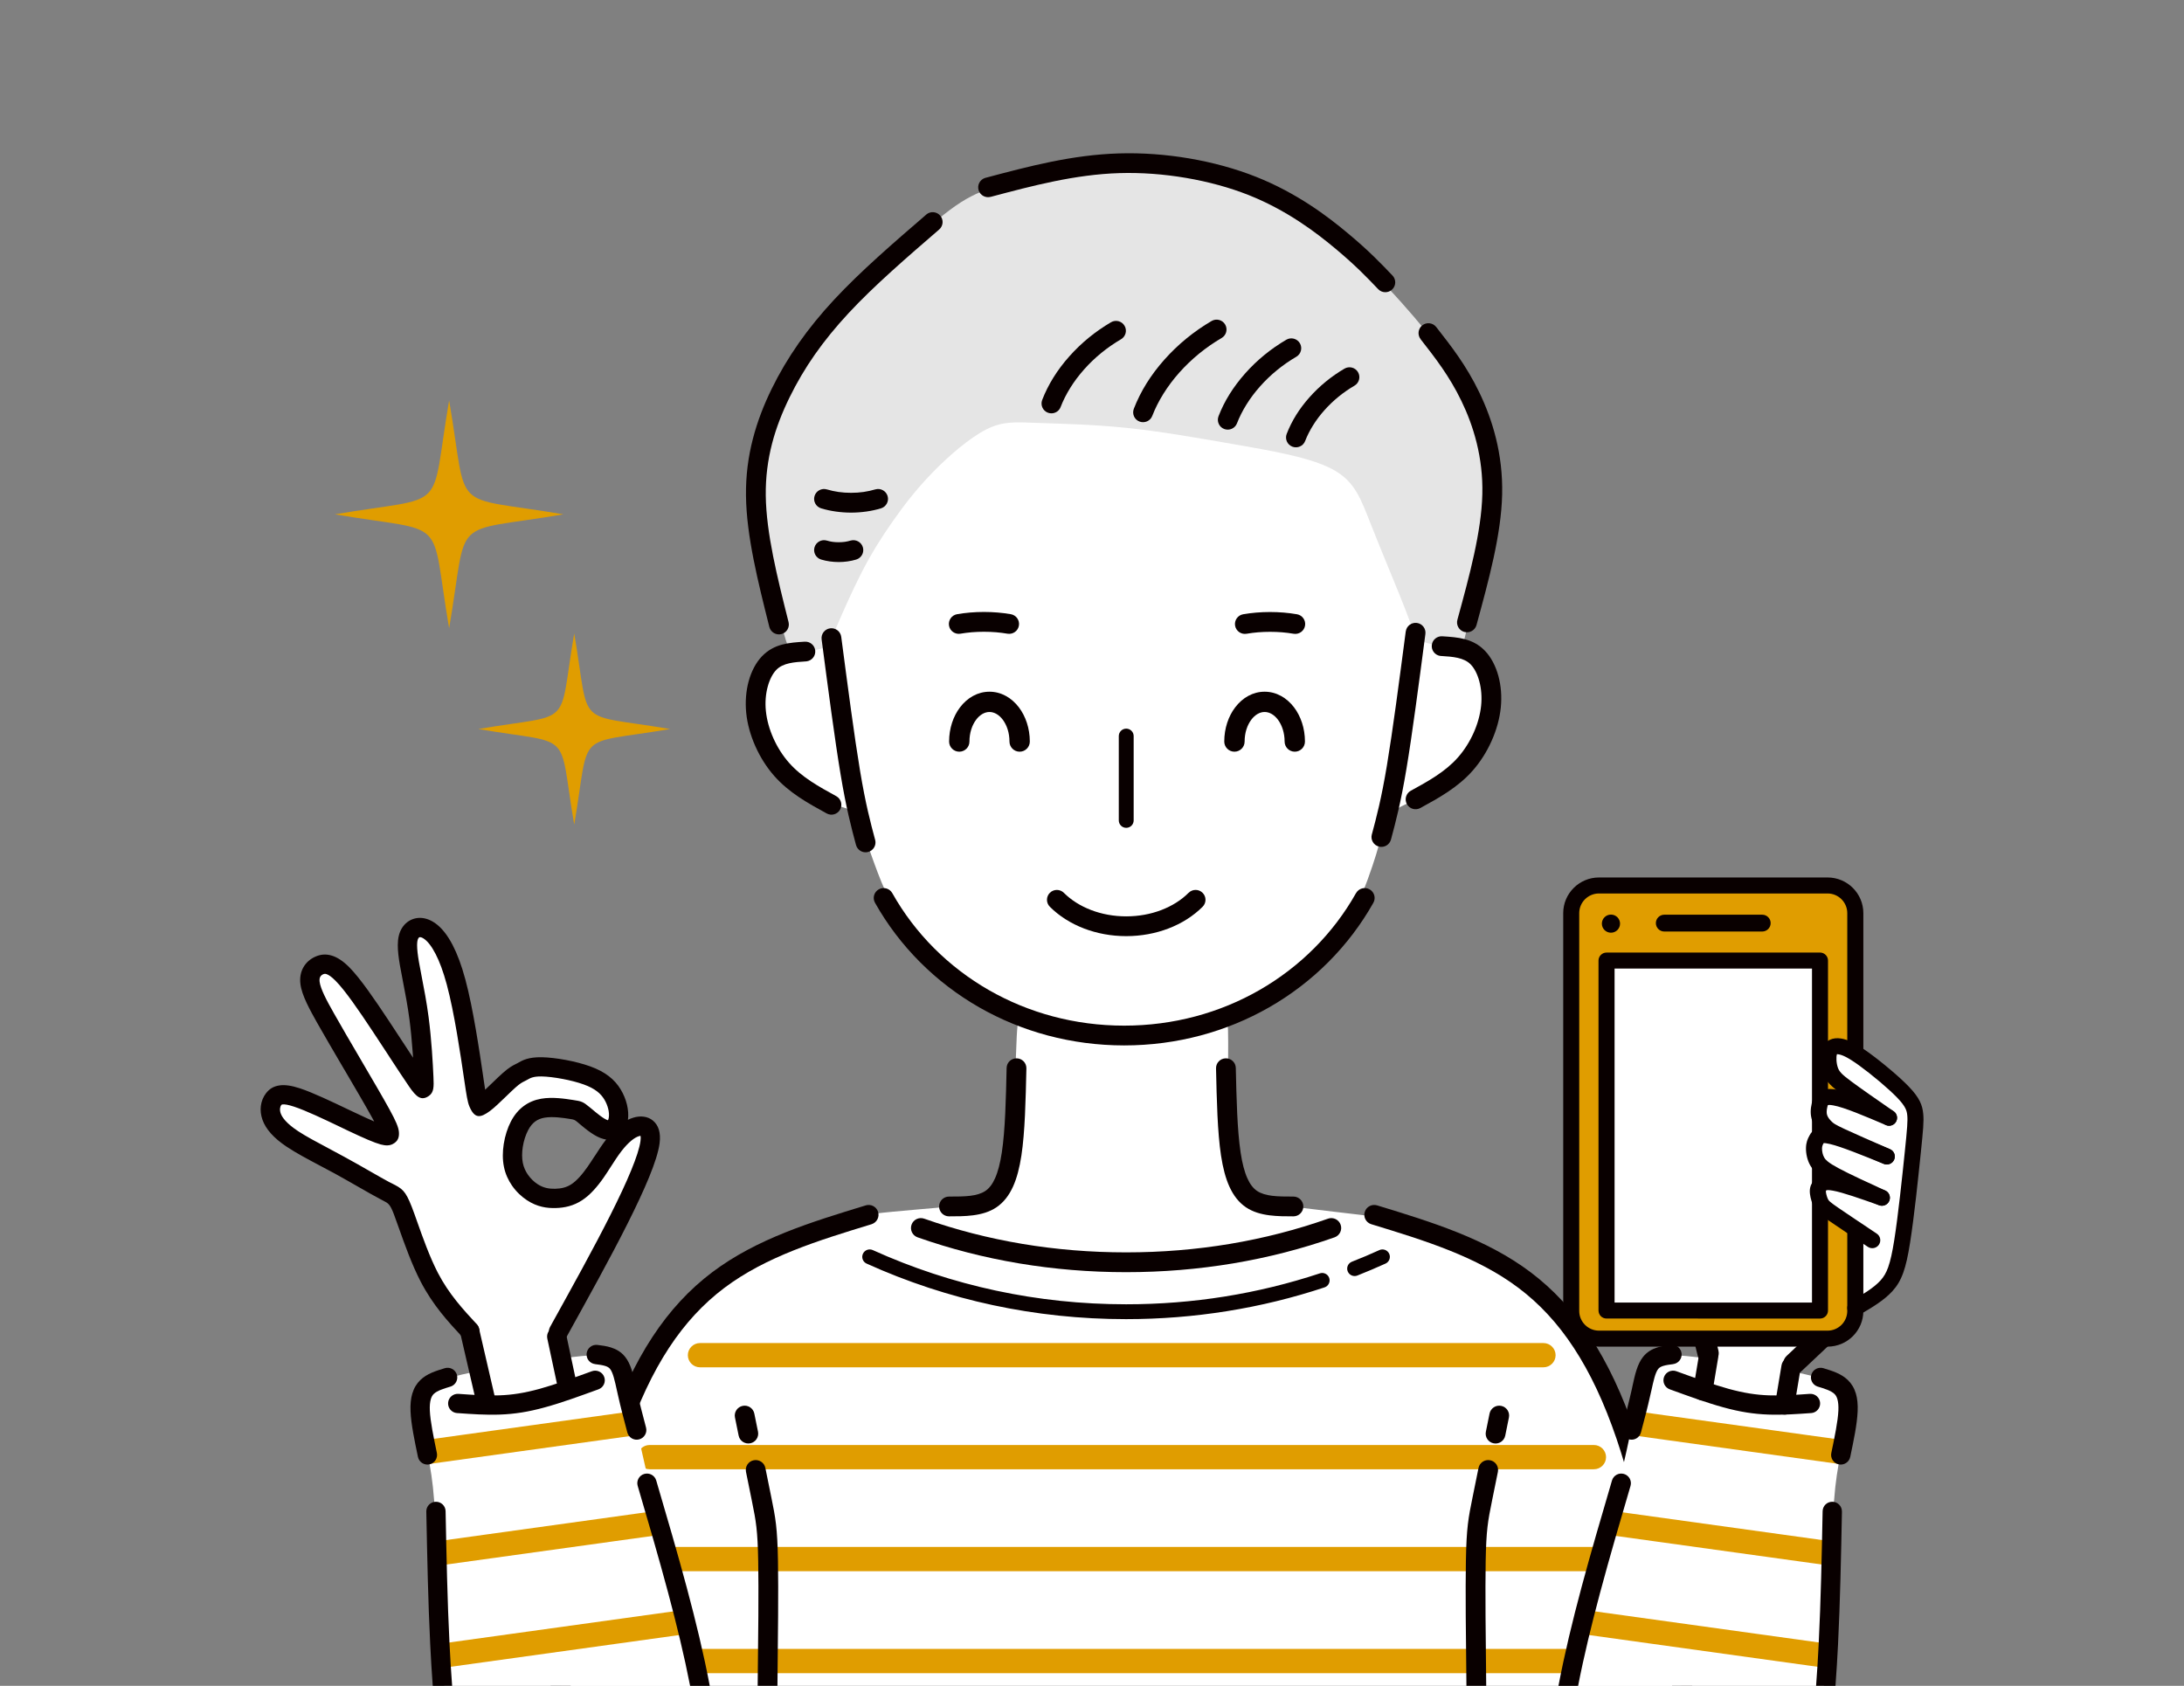
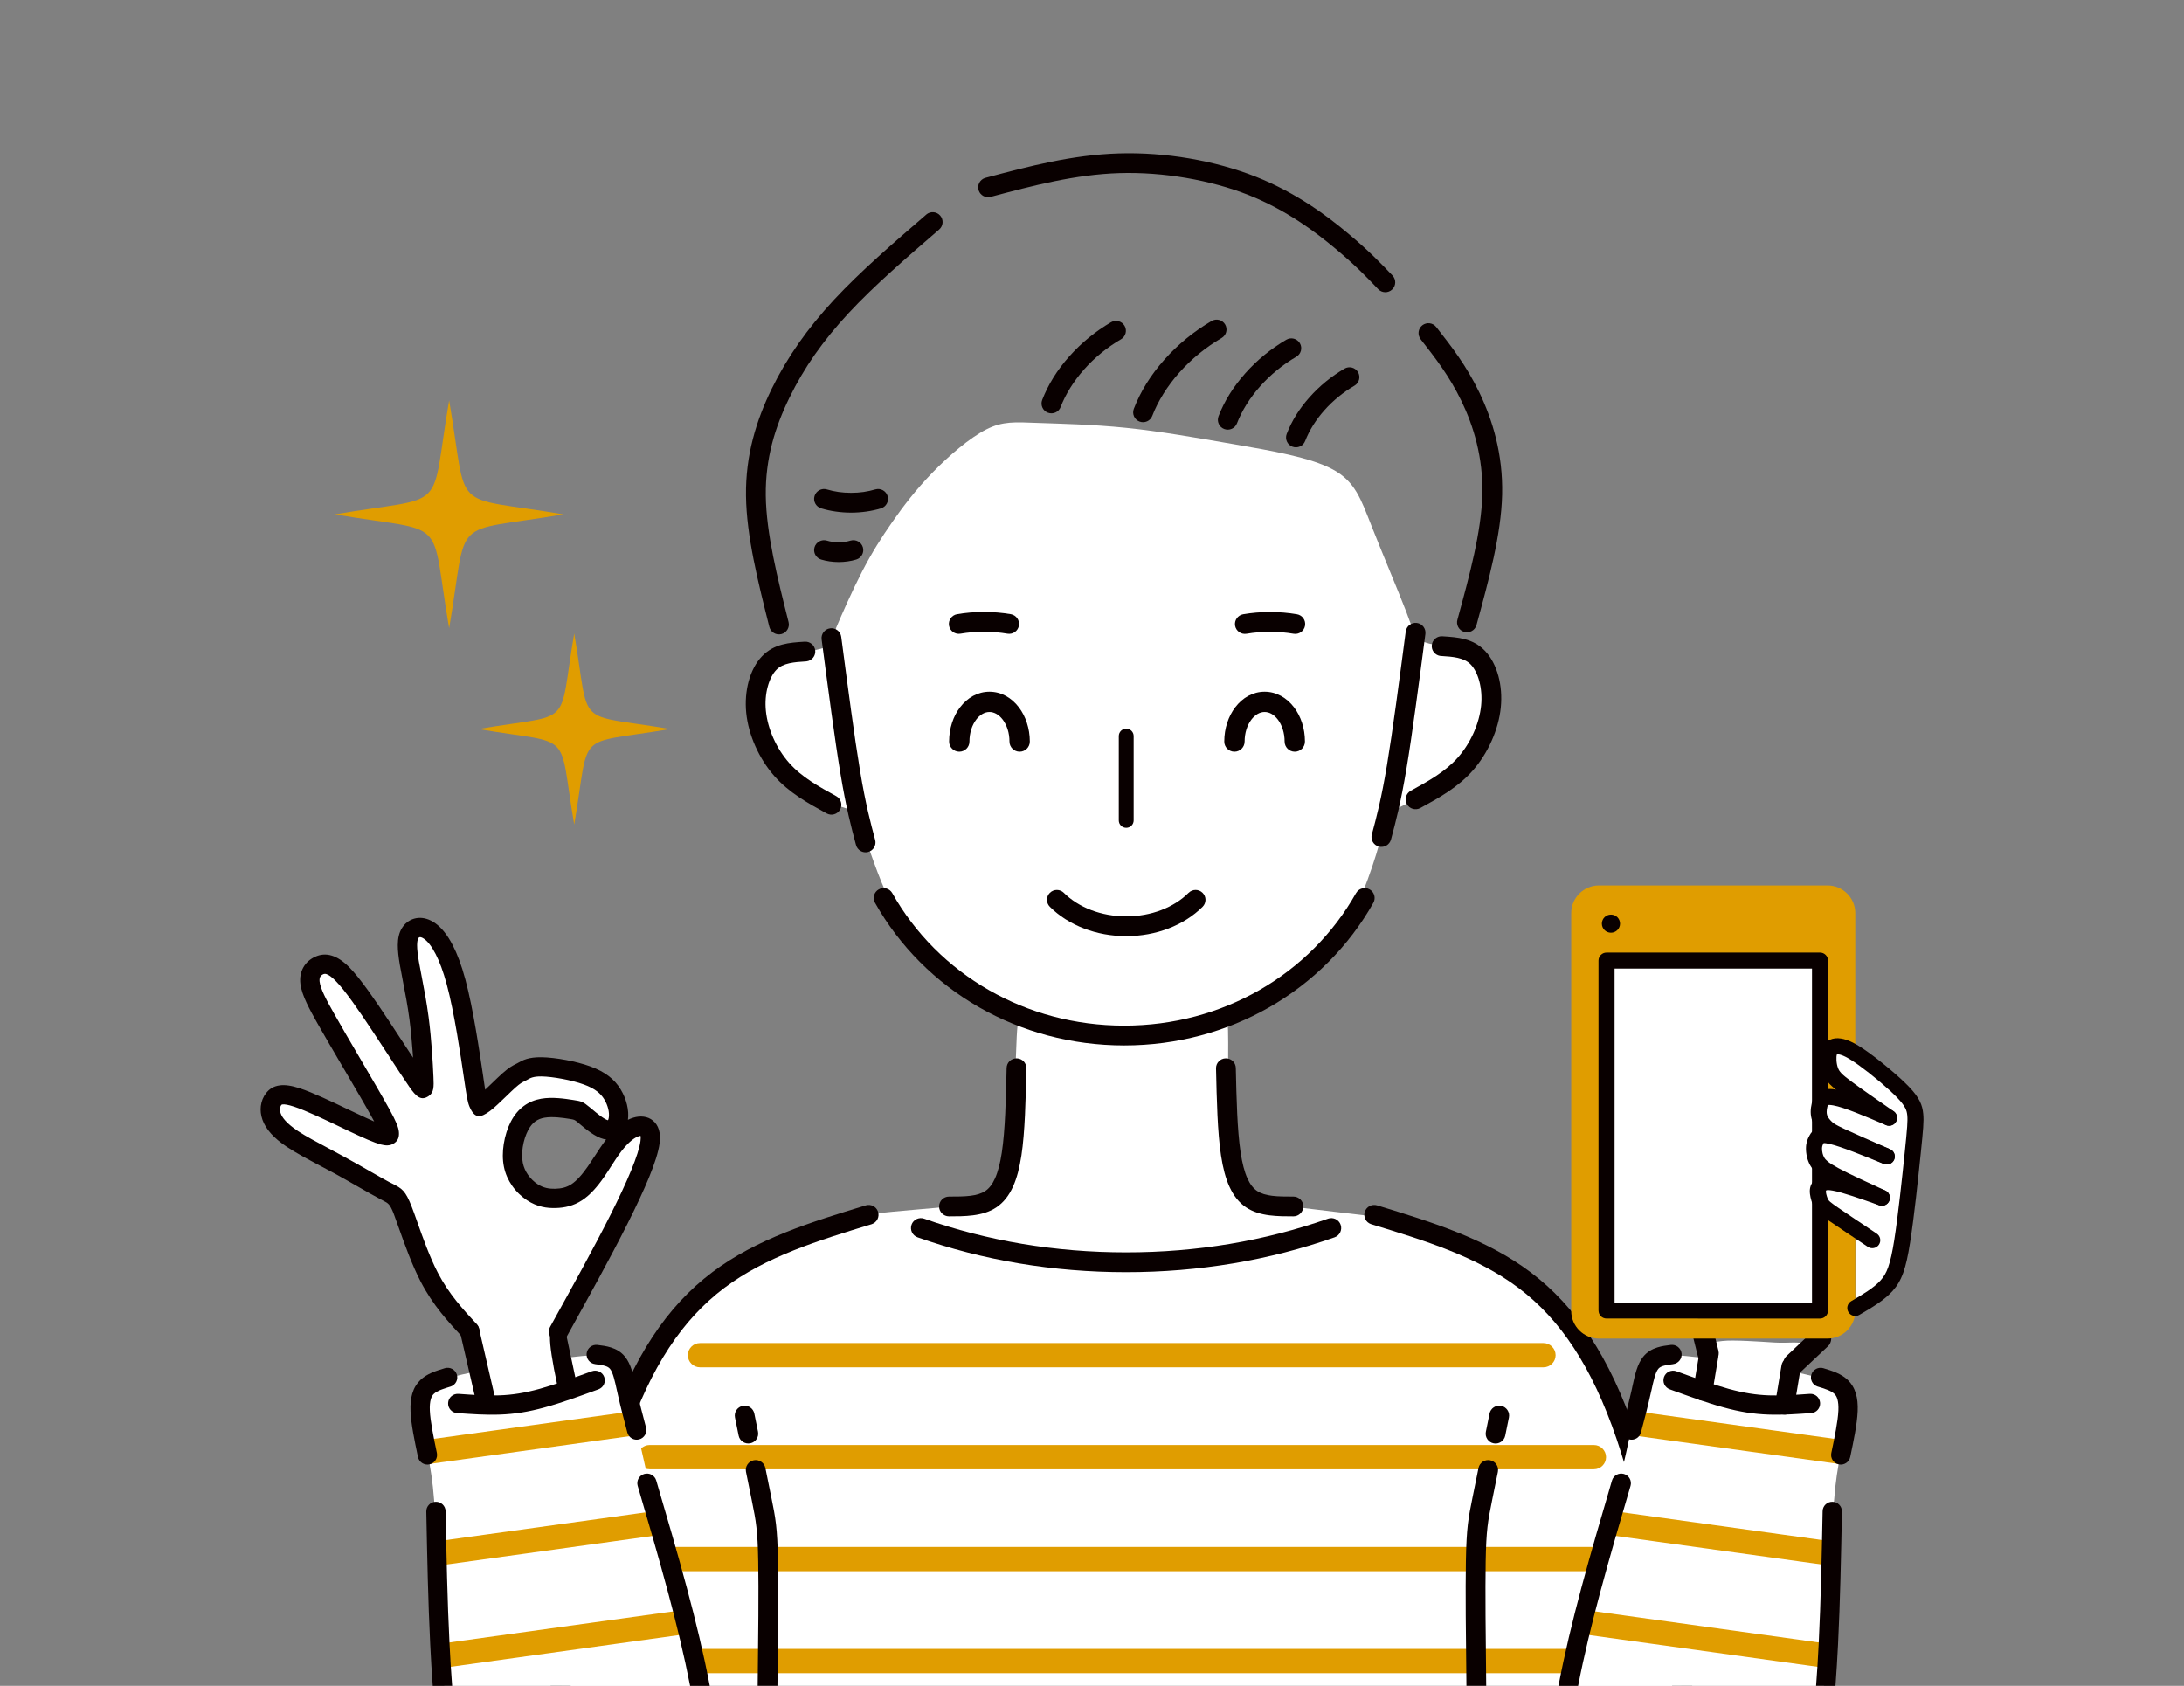
<svg xmlns="http://www.w3.org/2000/svg" width="285" height="220" viewBox="0 0 285 220" fill="none">
  <rect x="0" y="0" width="285" height="220" fill="#808080" stroke="none" />
  <g clip-path="url(#clip0_11779_29111)">
    <path fill-rule="evenodd" clip-rule="evenodd" d="M132.786 133.825C132.611 135.331 132.604 138.468 132.373 142.072C132.139 145.676 131.681 149.752 131.283 152.236C130.885 154.717 130.547 155.607 129.785 156.193C129.022 156.779 127.839 157.057 124.768 157.376C121.696 157.695 116.731 158.051 114.06 158.392C111.39 158.729 111.007 159.052 112.435 159.916C113.863 160.78 117.103 162.193 121.45 163.579C125.801 164.97 131.261 166.335 136.219 167.132C141.176 167.929 145.631 168.159 151.459 167.666C157.287 167.176 164.483 165.968 169.419 164.762C174.354 163.553 177.028 162.348 178.549 161.384C180.07 160.42 180.442 159.701 180.55 159.319C180.658 158.937 180.505 158.889 178.367 158.633C176.228 158.373 172.1 157.906 169.337 157.557C166.574 157.209 165.171 156.979 164.041 156.501C162.91 156.026 162.051 155.303 161.434 153.096C160.82 150.89 160.452 147.2 160.326 143.522C160.199 139.843 160.314 136.184 160.251 134.448C160.188 132.716 159.946 132.909 158.38 133.365C156.815 133.818 153.932 134.53 150.574 134.752C147.216 134.975 143.393 134.711 140.488 134.266C137.587 133.818 135.612 133.191 134.456 132.813C133.299 132.438 132.961 132.316 132.786 133.821V133.825Z" fill="white" />
-     <path fill-rule="evenodd" clip-rule="evenodd" d="M104.588 87.939C103.416 86.489 102.394 83.452 101.43 79.488C100.467 75.52 99.567 70.626 99.192 67.103C98.816 63.576 98.965 61.422 99.496 59.019C100.028 56.616 100.947 53.961 102.196 51.169C103.45 48.377 105.038 45.443 108.348 41.72C111.658 37.997 116.682 33.488 120.018 30.618C123.354 27.748 124.998 26.517 126.735 25.623C128.472 24.73 130.298 24.173 133.53 23.513C136.765 22.85 141.407 22.082 145.2 21.8C148.993 21.518 151.943 21.726 154.728 22.178C157.514 22.631 160.14 23.324 162.906 24.448C165.673 25.571 168.582 27.125 171.364 29.038C174.146 30.952 176.805 33.221 179.293 35.684C181.777 38.15 184.09 40.808 185.742 42.807C187.393 44.802 188.386 46.133 189.665 48.555C190.945 50.972 192.51 54.48 193.403 57.324C194.295 60.169 194.515 62.353 194.429 64.848C194.344 67.344 193.95 70.155 193.18 74.026C192.41 77.897 191.264 82.826 190.599 85.447C189.933 88.069 189.751 88.391 179.174 88.64C168.593 88.892 147.621 89.074 134.095 89.141C120.569 89.207 114.492 89.163 110.791 89.207C107.091 89.252 105.763 89.389 104.592 87.939H104.588Z" fill="#E5E5E5" />
    <path fill-rule="evenodd" clip-rule="evenodd" d="M109.095 81.965C109.839 80.211 111.182 77.144 112.472 74.634C113.766 72.123 115.009 70.165 116.44 68.115C117.872 66.064 119.498 63.921 121.666 61.689C123.834 59.456 126.549 57.131 128.706 56.037C130.863 54.944 132.462 55.081 135.371 55.188C138.279 55.296 142.496 55.374 146.952 55.83C151.407 56.286 156.101 57.117 160.995 57.966C165.889 58.815 170.984 59.679 173.907 61.251C176.831 62.82 177.578 65.097 178.984 68.656C180.386 72.22 182.443 77.07 183.488 79.781C184.533 82.492 184.563 83.066 185.169 83.467C185.775 83.867 186.954 84.093 188.334 84.457C189.71 84.82 191.283 85.321 192.365 86.415C193.447 87.509 194.035 89.2 194.139 90.928C194.24 92.656 193.857 94.424 193.061 96.293C192.265 98.162 191.06 100.131 189.602 101.485C188.148 102.838 186.441 103.576 184.923 104.262C183.406 104.944 182.075 105.575 181.36 106.161C180.646 106.747 180.553 107.295 180.427 108.022C180.301 108.753 180.141 109.661 179.579 111.5C179.017 113.336 178.05 116.099 176.998 118.446C175.946 120.793 174.811 122.725 172.189 125.147C169.567 127.572 165.454 130.486 162.018 132.144C158.581 133.801 155.822 134.198 152.724 134.45C149.626 134.702 146.189 134.814 142.266 134.387C138.346 133.961 133.939 132.997 130.175 131.143C126.411 129.285 123.284 126.537 120.914 124.06C118.545 121.583 116.931 119.38 115.544 116.314C114.157 113.251 112.997 109.324 112.167 107.425C111.338 105.527 110.84 105.66 109.705 105.256C108.575 104.855 106.808 103.921 105.097 102.805C103.383 101.689 101.72 100.391 100.657 98.707C99.593 97.024 99.128 94.962 98.924 93.049C98.719 91.135 98.771 89.37 99.236 88.18C99.701 86.986 100.575 86.359 101.624 85.929C102.672 85.499 103.889 85.261 104.993 85.072C106.098 84.883 107.087 84.746 107.656 84.453C108.221 84.16 108.366 83.715 109.11 81.961L109.095 81.965Z" fill="white" />
    <path fill-rule="evenodd" clip-rule="evenodd" d="M73.269 219.997C73.433 219.188 73.653 218.154 73.935 216.804C75.084 211.368 77.301 200.896 79.499 192.534C81.697 184.172 83.88 177.924 88.507 172.818C93.133 167.715 100.207 163.755 104.922 161.589C109.635 159.424 111.989 159.045 113.789 159.086C115.589 159.127 116.835 159.591 118.683 160.158C120.531 160.725 122.986 161.404 126.497 162.168C130.008 162.932 134.575 163.781 138.58 164.259C142.589 164.737 146.037 164.849 150.005 164.582C153.973 164.315 158.458 163.673 162.204 162.961C165.949 162.249 168.954 161.463 171.196 160.762C173.439 160.065 174.919 159.457 176.068 159.134C177.214 158.812 178.028 158.778 180.215 159.298C182.402 159.813 185.961 160.881 189.598 162.327C193.235 163.773 196.951 165.601 200.45 168.612C203.954 171.624 207.241 175.814 209.666 180.938C212.091 186.063 213.649 192.122 215.115 198.63C216.584 205.138 217.963 212.094 218.771 216.236C219.087 217.861 219.317 219.055 219.392 219.989H73.269V219.997Z" fill="white" />
    <path fill-rule="evenodd" clip-rule="evenodd" d="M91.348 175.266H201.41C202.284 175.266 202.998 175.978 202.998 176.849C202.998 177.72 202.284 178.432 201.41 178.432H91.348C90.474 178.432 89.76 177.72 89.76 176.849C89.76 175.978 90.474 175.266 91.348 175.266Z" fill="#E09D00" />
    <path fill-rule="evenodd" clip-rule="evenodd" d="M84.769 188.57H207.993C208.867 188.57 209.581 189.282 209.581 190.154C209.581 191.025 208.867 191.737 207.993 191.737H84.769C83.895 191.737 83.181 191.025 83.181 190.154C83.181 189.282 83.895 188.57 84.769 188.57Z" fill="#E09D00" />
    <path fill-rule="evenodd" clip-rule="evenodd" d="M80.931 201.875H211.831C212.705 201.875 213.419 202.587 213.419 203.458C213.419 204.33 212.705 205.042 211.831 205.042H80.931C80.057 205.042 79.343 204.33 79.343 203.458C79.343 202.587 80.057 201.875 80.931 201.875Z" fill="#E09D00" />
    <path fill-rule="evenodd" clip-rule="evenodd" d="M79.012 215.18H213.75C214.624 215.18 215.338 215.892 215.338 216.763C215.338 217.635 214.624 218.346 213.75 218.346H79.012C78.138 218.346 77.424 217.635 77.424 216.763C77.424 215.892 78.138 215.18 79.012 215.18Z" fill="#E09D00" />
    <path d="M173.294 159.035C173.967 158.798 174.707 159.15 174.945 159.821C175.183 160.492 174.83 161.23 174.157 161.468C169.917 162.962 165.488 164.104 160.902 164.872C156.372 165.628 151.708 166.017 146.948 166.017C142.188 166.017 137.524 165.628 132.994 164.872C128.409 164.104 123.979 162.962 119.739 161.468C119.066 161.23 118.713 160.496 118.951 159.821C119.189 159.15 119.925 158.798 120.602 159.035C124.704 160.481 128.992 161.586 133.422 162.328C137.792 163.058 142.314 163.433 146.952 163.433C151.589 163.433 156.112 163.058 160.482 162.328C164.915 161.586 169.199 160.481 173.301 159.035H173.294Z" fill="#090000" />
-     <path d="M180.003 163.132C180.49 162.913 181.067 163.132 181.286 163.618C181.506 164.103 181.286 164.678 180.799 164.897C180.249 165.145 179.639 165.412 178.977 165.694C178.315 165.976 177.701 166.228 177.128 166.454C176.63 166.651 176.065 166.406 175.868 165.909C175.67 165.412 175.916 164.849 176.414 164.652C177.065 164.396 177.668 164.152 178.218 163.918C178.761 163.688 179.356 163.428 179.999 163.136L180.003 163.132ZM172.234 166.169C172.74 166.002 173.29 166.276 173.458 166.781C173.625 167.285 173.35 167.834 172.844 168.001C168.712 169.369 164.461 170.411 160.114 171.104C155.799 171.794 151.404 172.146 146.948 172.146C141.012 172.146 135.207 171.527 129.576 170.322C123.875 169.102 118.36 167.281 113.09 164.897C112.602 164.678 112.383 164.103 112.606 163.618C112.826 163.132 113.398 162.913 113.889 163.132C119.036 165.461 124.418 167.237 129.982 168.427C135.471 169.603 141.143 170.207 146.952 170.207C151.333 170.207 155.628 169.866 159.816 169.195C164.063 168.516 168.214 167.5 172.241 166.169H172.234Z" fill="#090000" />
    <path d="M131.358 139.37C131.372 138.658 131.96 138.095 132.674 138.11C133.388 138.124 133.953 138.71 133.939 139.422C133.846 143.583 133.753 147.74 133.288 150.795C133.042 152.412 132.689 153.754 132.198 154.841C131.655 156.039 130.945 156.932 130.03 157.552C129.134 158.156 128.085 158.453 126.962 158.597C125.909 158.731 124.875 158.731 123.841 158.731C123.127 158.731 122.547 158.152 122.547 157.44C122.547 156.728 123.127 156.15 123.841 156.15C124.831 156.15 125.82 156.15 126.638 156.046C127.386 155.95 128.059 155.768 128.583 155.416C129.089 155.075 129.502 154.537 129.84 153.784C130.227 152.924 130.517 151.804 130.729 150.413C131.179 147.458 131.268 143.412 131.358 139.37Z" fill="#090000" />
    <path d="M158.685 139.422C158.67 138.71 159.239 138.124 159.95 138.11C160.664 138.095 161.251 138.658 161.266 139.37C161.356 143.412 161.449 147.454 161.895 150.413C162.107 151.804 162.393 152.924 162.784 153.784C163.122 154.533 163.535 155.075 164.041 155.416C164.565 155.768 165.238 155.95 165.986 156.046C166.804 156.15 167.793 156.15 168.783 156.15C169.497 156.15 170.077 156.728 170.077 157.44C170.077 158.152 169.497 158.731 168.783 158.731C167.749 158.731 166.719 158.731 165.662 158.597C164.539 158.453 163.49 158.156 162.594 157.552C161.679 156.936 160.969 156.039 160.426 154.841C159.935 153.754 159.582 152.412 159.336 150.795C158.871 147.74 158.778 143.579 158.685 139.422Z" fill="#090000" />
    <path d="M112.978 157.298C113.648 157.095 114.358 157.462 114.577 158.125C114.801 158.8 114.432 159.527 113.755 159.75L113.726 159.761C106.845 161.863 99.965 163.962 94.494 168.089C91.791 170.129 89.41 172.68 87.302 175.891C85.171 179.14 83.322 183.059 81.712 187.794C78.729 196.568 76.565 208.163 74.467 219.996H71.838C73.976 207.922 76.178 196.049 79.261 186.968C80.942 182.017 82.887 177.905 85.134 174.478C87.406 171.015 89.991 168.249 92.932 166.031C98.749 161.644 105.86 159.471 112.971 157.302L112.978 157.298Z" fill="#090000" />
    <path d="M178.921 159.75C178.244 159.527 177.876 158.8 178.103 158.125C178.322 157.462 179.036 157.095 179.702 157.298C186.813 159.468 193.924 161.641 199.74 166.028C202.682 168.245 205.267 171.011 207.539 174.475C209.785 177.901 211.73 182.013 213.411 186.964C216.498 196.041 218.7 207.915 220.835 219.992H218.205C216.108 208.16 213.943 196.564 210.961 187.791C209.35 183.055 207.502 179.136 205.371 175.888C203.266 172.676 200.882 170.125 198.178 168.086C192.711 163.958 185.827 161.86 178.947 159.757L178.917 159.746L178.921 159.75Z" fill="#090000" />
    <path d="M95.908 184.976C95.77 184.279 96.22 183.604 96.919 183.463C97.618 183.322 98.295 183.775 98.436 184.472L98.916 186.834C99.054 187.531 98.604 188.21 97.905 188.347C97.206 188.484 96.525 188.035 96.387 187.338L95.908 184.976ZM97.347 192.074C97.209 191.376 97.659 190.698 98.358 190.561C99.058 190.42 99.738 190.872 99.876 191.569L100.646 195.363C101.2 198.092 101.445 199.312 101.523 203.754C101.587 207.503 101.527 213.588 101.453 219.996H98.872C98.95 213.6 99.009 207.522 98.942 203.795C98.872 199.649 98.645 198.47 98.139 195.982C98.117 195.908 98.102 195.83 98.094 195.752L97.347 192.074Z" fill="#090000" />
    <path d="M194.377 184.472C194.519 183.775 195.199 183.322 195.895 183.463C196.594 183.604 197.048 184.279 196.906 184.976L196.427 187.342C196.285 188.039 195.608 188.491 194.909 188.351C194.21 188.213 193.756 187.535 193.898 186.838L194.377 184.476V184.472ZM192.938 191.569C193.079 190.872 193.756 190.42 194.455 190.561C195.155 190.698 195.608 191.376 195.467 192.074L194.719 195.752C194.712 195.83 194.693 195.908 194.675 195.982C194.169 198.47 193.942 199.649 193.872 203.795C193.808 207.522 193.868 213.6 193.942 219.996H191.361C191.283 213.588 191.224 207.503 191.29 203.754C191.365 199.312 191.614 198.088 192.168 195.363L192.938 191.569Z" fill="#090000" />
    <path d="M176.957 116.549C177.307 115.927 178.095 115.708 178.72 116.056C179.345 116.405 179.564 117.191 179.218 117.81C176.016 123.499 171.304 128.204 165.61 131.46C160.069 134.627 153.605 136.425 146.699 136.425C139.792 136.425 133.329 134.627 127.787 131.46C122.097 128.204 117.385 123.502 114.183 117.81C113.833 117.187 114.057 116.401 114.678 116.056C115.299 115.708 116.087 115.93 116.437 116.549C119.408 121.83 123.782 126.194 129.07 129.22C134.229 132.172 140.254 133.844 146.695 133.844C153.136 133.844 159.165 132.172 164.32 129.22C169.608 126.194 173.982 121.83 176.953 116.549H176.957Z" fill="#090000" />
    <path d="M150.366 54.27C150.113 54.934 149.365 55.264 148.7 55.012C148.034 54.759 147.703 54.014 147.956 53.35C148.395 52.216 148.949 51.103 149.615 50.032C150.273 48.978 151.05 47.94 151.947 46.931C152.835 45.93 153.799 45.011 154.821 44.173C155.859 43.323 156.96 42.56 158.109 41.888C158.723 41.529 159.515 41.733 159.876 42.348C160.236 42.96 160.032 43.75 159.414 44.11C158.381 44.714 157.391 45.4 156.461 46.16C155.543 46.913 154.676 47.74 153.88 48.637C153.092 49.523 152.404 50.447 151.813 51.396C151.218 52.353 150.734 53.313 150.366 54.27Z" fill="#090000" />
    <path d="M161.419 55.242C161.166 55.906 160.418 56.236 159.753 55.984C159.087 55.732 158.756 54.986 159.009 54.323C159.392 53.329 159.875 52.361 160.459 51.427C161.032 50.511 161.709 49.606 162.494 48.723C163.267 47.852 164.104 47.051 164.997 46.32C165.9 45.583 166.86 44.915 167.86 44.333C168.474 43.973 169.266 44.181 169.627 44.793C169.988 45.404 169.779 46.194 169.166 46.554C168.281 47.069 167.433 47.659 166.637 48.308C165.848 48.953 165.108 49.661 164.428 50.429C163.754 51.186 163.163 51.975 162.657 52.788C162.148 53.607 161.735 54.426 161.419 55.242Z" fill="#090000" />
    <path d="M170.315 57.548C170.062 58.212 169.314 58.542 168.649 58.29C167.983 58.038 167.652 57.292 167.905 56.629C168.232 55.779 168.649 54.949 169.143 54.151C169.631 53.369 170.207 52.601 170.876 51.849C171.535 51.107 172.249 50.425 173.008 49.802C173.777 49.171 174.592 48.608 175.447 48.107C176.061 47.747 176.853 47.951 177.214 48.567C177.575 49.179 177.366 49.969 176.753 50.328C176.016 50.758 175.31 51.248 174.648 51.789C173.993 52.327 173.376 52.917 172.81 53.554C172.253 54.181 171.762 54.837 171.341 55.516C170.917 56.195 170.575 56.877 170.315 57.548Z" fill="#090000" />
    <path d="M138.409 53.114C138.156 53.778 137.409 54.108 136.743 53.855C136.077 53.603 135.746 52.858 135.999 52.194C136.39 51.186 136.881 50.203 137.472 49.254C138.052 48.323 138.74 47.403 139.536 46.51C140.321 45.627 141.172 44.811 142.076 44.07C142.995 43.321 143.965 42.646 144.981 42.052C145.594 41.693 146.387 41.897 146.747 42.512C147.108 43.124 146.9 43.914 146.286 44.274C145.386 44.8 144.523 45.397 143.713 46.057C142.909 46.714 142.158 47.433 141.466 48.212C140.782 48.983 140.183 49.784 139.666 50.611C139.149 51.441 138.729 52.28 138.409 53.106V53.114Z" fill="#090000" />
    <path d="M169.248 80.16C169.95 80.282 170.423 80.95 170.3 81.654C170.177 82.355 169.508 82.826 168.801 82.704C168.329 82.622 167.834 82.559 167.317 82.515C166.812 82.474 166.283 82.452 165.737 82.452C165.19 82.452 164.662 82.474 164.156 82.515C163.643 82.559 163.145 82.622 162.672 82.704C161.969 82.826 161.296 82.355 161.173 81.654C161.051 80.954 161.523 80.282 162.226 80.16C162.776 80.064 163.353 79.99 163.94 79.941C164.528 79.893 165.127 79.867 165.733 79.867C166.339 79.867 166.938 79.893 167.526 79.941C168.117 79.99 168.69 80.064 169.24 80.16H169.248Z" fill="#090000" />
    <path d="M107.161 66.34C106.477 66.136 106.087 65.417 106.291 64.734C106.496 64.052 107.217 63.663 107.902 63.867C108.392 64.015 108.906 64.126 109.43 64.201C109.943 64.275 110.49 64.312 111.059 64.312C111.628 64.312 112.171 64.275 112.688 64.201C113.212 64.126 113.726 64.011 114.217 63.867C114.901 63.663 115.622 64.052 115.827 64.734C116.031 65.417 115.641 66.136 114.957 66.34C114.35 66.522 113.714 66.663 113.052 66.755C112.394 66.848 111.728 66.896 111.059 66.896C110.39 66.896 109.724 66.848 109.066 66.755C108.404 66.663 107.768 66.522 107.161 66.34Z" fill="#090000" />
    <path d="M107.161 73.02C106.477 72.816 106.087 72.096 106.291 71.414C106.496 70.732 107.217 70.343 107.902 70.546C108.143 70.621 108.392 70.672 108.645 70.71C108.895 70.747 109.162 70.761 109.445 70.761C109.728 70.761 109.999 70.743 110.245 70.71C110.501 70.672 110.75 70.617 110.988 70.546C111.673 70.343 112.394 70.732 112.599 71.414C112.803 72.096 112.413 72.816 111.728 73.02C111.371 73.127 111 73.209 110.609 73.264C110.222 73.32 109.832 73.346 109.445 73.346C109.058 73.346 108.668 73.316 108.281 73.264C107.89 73.209 107.518 73.127 107.161 73.02Z" fill="#090000" />
    <path d="M125.34 82.696C124.637 82.819 123.964 82.348 123.841 81.647C123.719 80.946 124.191 80.275 124.894 80.152C125.444 80.056 126.017 79.982 126.608 79.933C127.196 79.885 127.795 79.859 128.401 79.859C129.007 79.859 129.606 79.885 130.194 79.933C130.785 79.982 131.358 80.056 131.908 80.152C132.611 80.275 133.083 80.942 132.961 81.647C132.838 82.348 132.168 82.819 131.462 82.696C130.989 82.615 130.495 82.552 129.978 82.507C129.472 82.466 128.944 82.444 128.397 82.444C127.851 82.444 127.322 82.466 126.817 82.507C126.303 82.552 125.805 82.615 125.333 82.696H125.34Z" fill="#090000" />
    <path d="M107.217 83.438C107.124 82.733 107.623 82.088 108.329 81.996C109.036 81.903 109.683 82.4 109.776 83.104C110.2 86.327 110.624 89.549 111.052 92.66C111.461 95.638 111.862 98.367 112.234 100.599C112.967 104.986 113.584 107.293 114.202 109.603L114.209 109.621C114.384 110.315 113.96 111.012 113.268 111.186C112.576 111.36 111.873 110.938 111.699 110.248C111.066 107.882 110.434 105.513 109.687 101.026C109.318 98.816 108.913 96.049 108.493 93.005C108.091 90.094 107.656 86.768 107.217 83.442V83.438Z" fill="#090000" />
    <path d="M183.447 82.401C183.54 81.697 184.187 81.2 184.894 81.292C185.6 81.385 186.099 82.03 186.006 82.735C185.571 86.061 185.132 89.391 184.73 92.298C184.31 95.343 183.908 98.113 183.536 100.319C182.785 104.806 182.153 107.175 181.52 109.537C181.346 110.231 180.646 110.654 179.951 110.479C179.259 110.309 178.835 109.608 179.01 108.915L179.018 108.896C179.635 106.589 180.252 104.279 180.985 99.892C181.357 97.656 181.758 94.927 182.168 91.953C182.595 88.842 183.019 85.62 183.443 82.397L183.447 82.401Z" fill="#090000" />
    <path d="M104.978 83.74C105.678 83.677 106.302 84.185 106.381 84.882C106.459 85.59 105.945 86.228 105.235 86.306C105.202 86.306 105.168 86.313 105.135 86.313C103.658 86.406 102.185 86.502 101.304 87.418C100.824 87.915 100.43 88.683 100.181 89.61C99.924 90.559 99.828 91.649 99.943 92.776C100.062 93.956 100.404 95.176 100.921 96.336C101.442 97.504 102.141 98.609 102.97 99.548C104.629 101.431 106.875 102.662 109.121 103.894C109.746 104.238 109.977 105.021 109.631 105.644C109.289 106.267 108.5 106.497 107.876 106.152C105.428 104.809 102.981 103.467 101.029 101.253C100.043 100.133 99.199 98.799 98.567 97.375C97.938 95.966 97.522 94.475 97.377 93.029C97.232 91.575 97.358 90.17 97.685 88.942C98.046 87.6 98.66 86.443 99.445 85.631C101.025 83.996 103 83.862 104.978 83.74Z" fill="#090000" />
    <path d="M187.988 85.603C187.278 85.525 186.764 84.887 186.843 84.179C186.921 83.478 187.545 82.974 188.245 83.037C190.223 83.159 192.202 83.292 193.779 84.928C194.563 85.74 195.177 86.897 195.538 88.239C195.869 89.466 195.991 90.872 195.846 92.322C195.701 93.768 195.285 95.259 194.656 96.668C194.024 98.092 193.18 99.427 192.194 100.547C190.242 102.764 187.795 104.103 185.347 105.445C184.723 105.786 183.934 105.56 183.592 104.937C183.25 104.314 183.477 103.528 184.105 103.187C186.352 101.956 188.594 100.725 190.253 98.841C191.082 97.903 191.781 96.794 192.302 95.629C192.819 94.473 193.161 93.249 193.28 92.07C193.392 90.942 193.295 89.852 193.042 88.903C192.793 87.976 192.403 87.208 191.919 86.711C191.038 85.799 189.565 85.699 188.088 85.606C188.055 85.606 188.021 85.606 187.988 85.599V85.603Z" fill="#090000" />
    <path d="M129.268 25.69C128.613 25.86 127.929 25.501 127.713 24.852C127.49 24.177 127.854 23.45 128.531 23.227L128.609 23.205C134.255 21.703 139.897 20.205 146.011 20.02C149.057 19.927 152.184 20.161 155.201 20.676C158.269 21.199 161.244 22.015 163.911 23.075C166.566 24.128 168.891 25.412 170.895 26.713C172.889 28.011 174.573 29.338 175.949 30.492C178.687 32.78 180.2 34.37 181.714 35.958C182.205 36.473 182.186 37.289 181.669 37.778C181.152 38.268 180.334 38.249 179.843 37.734C178.385 36.202 176.927 34.675 174.291 32.468C172.981 31.371 171.379 30.11 169.478 28.871C167.589 27.64 165.413 26.439 162.962 25.463C160.478 24.477 157.681 23.713 154.766 23.216C151.898 22.727 148.941 22.504 146.081 22.59C140.287 22.768 134.779 24.229 129.268 25.693V25.69Z" fill="#090000" />
    <path d="M185.384 44.258C184.946 43.698 185.046 42.89 185.608 42.452C186.169 42.015 186.98 42.115 187.419 42.675C188.401 43.932 189.386 45.189 190.316 46.542C191.268 47.925 192.187 49.438 193.042 51.211C193.894 52.976 194.671 54.986 195.218 57.215C195.768 59.447 196.084 61.905 196.021 64.56C195.895 69.778 194.284 75.67 192.678 81.559L192.67 81.588C192.466 82.274 191.744 82.66 191.06 82.46C190.375 82.256 189.985 81.536 190.189 80.854C191.755 75.129 193.317 69.4 193.436 64.501C193.496 62.091 193.202 59.858 192.704 57.823C192.201 55.783 191.491 53.94 190.706 52.323C189.929 50.71 189.07 49.301 188.174 47.996C187.255 46.661 186.314 45.46 185.377 44.262L185.384 44.258Z" fill="#090000" />
    <path d="M120.866 28.001C121.405 27.538 122.22 27.593 122.688 28.131C123.157 28.669 123.098 29.481 122.558 29.948C120.457 31.761 118.359 33.571 116.295 35.444C114.291 37.261 112.398 39.074 110.724 40.876C109.054 42.675 107.6 44.458 106.332 46.268C105.075 48.066 103.982 49.92 103.03 51.867C102.085 53.799 101.289 55.798 100.746 57.9C100.203 60.01 99.898 62.25 99.928 64.675C99.991 69.596 101.445 75.392 102.903 81.184C103.074 81.874 102.654 82.574 101.962 82.749C101.27 82.923 100.567 82.5 100.393 81.811C98.905 75.885 97.414 69.959 97.347 64.708C97.313 62.046 97.648 59.587 98.247 57.27C98.846 54.949 99.697 52.794 100.701 50.743C101.698 48.708 102.858 46.742 104.216 44.799C105.566 42.871 107.094 40.995 108.831 39.126C110.564 37.261 112.509 35.399 114.555 33.541C116.541 31.739 118.705 29.87 120.87 28.005L120.866 28.001Z" fill="#090000" />
    <path d="M145.996 96.054C145.996 95.52 146.431 95.086 146.967 95.086C147.502 95.086 147.937 95.52 147.937 96.054V107.063C147.937 107.597 147.502 108.031 146.967 108.031C146.431 108.031 145.996 107.597 145.996 107.063V96.054Z" fill="#090000" />
    <path d="M155.104 116.513C155.606 116.009 156.424 116.005 156.93 116.509C157.436 117.01 157.44 117.826 156.934 118.33C155.733 119.531 154.2 120.51 152.456 121.174C150.794 121.808 148.93 122.164 146.967 122.164C145.003 122.164 143.14 121.808 141.477 121.174C139.729 120.507 138.201 119.531 137 118.33C136.498 117.826 136.498 117.01 137.003 116.509C137.509 116.009 138.327 116.009 138.829 116.513C139.77 117.451 140.986 118.226 142.396 118.764C143.772 119.287 145.319 119.583 146.963 119.583C148.607 119.583 150.158 119.29 151.534 118.764C152.943 118.226 154.163 117.455 155.1 116.513H155.104Z" fill="#090000" />
    <path d="M126.508 96.77C126.508 97.5 125.913 98.094 125.18 98.094C124.448 98.094 123.853 97.5 123.853 96.77C123.853 95.046 124.396 93.466 125.277 92.309C126.236 91.044 127.594 90.266 129.119 90.266C130.644 90.266 132.001 91.048 132.961 92.309C133.838 93.466 134.385 95.046 134.385 96.77C134.385 97.5 133.79 98.094 133.057 98.094C132.325 98.094 131.73 97.5 131.73 96.77C131.73 95.635 131.391 94.623 130.844 93.903C130.379 93.291 129.766 92.913 129.119 92.913C128.472 92.913 127.858 93.291 127.393 93.903C126.846 94.623 126.508 95.635 126.508 96.77Z" fill="#090000" />
    <path d="M162.416 96.77C162.416 97.5 161.821 98.094 161.088 98.094C160.355 98.094 159.76 97.5 159.76 96.77C159.76 95.046 160.303 93.466 161.185 92.309C162.144 91.044 163.502 90.266 165.026 90.266C166.551 90.266 167.909 91.048 168.868 92.309C169.746 93.466 170.289 95.046 170.289 96.77C170.289 97.5 169.694 98.094 168.961 98.094C168.229 98.094 167.634 97.5 167.634 96.77C167.634 95.635 167.295 94.623 166.752 93.903C166.287 93.291 165.677 92.913 165.026 92.913C164.376 92.913 163.766 93.291 163.301 93.903C162.754 94.623 162.416 95.635 162.416 96.77Z" fill="#090000" />
    <path fill-rule="evenodd" clip-rule="evenodd" d="M58.609 81.986C61.182 66.923 58.416 69.686 73.522 67.12C58.416 64.554 61.186 67.313 58.609 52.25C56.035 67.313 58.802 64.55 43.699 67.12C58.806 69.686 56.035 66.927 58.609 81.986Z" fill="#E09D00" />
    <path fill-rule="evenodd" clip-rule="evenodd" d="M74.932 107.613C77.093 94.975 74.768 97.293 87.443 95.138C74.768 92.984 77.093 95.302 74.932 82.664C72.771 95.302 75.096 92.984 62.421 95.138C75.096 97.293 72.771 94.975 74.932 107.613Z" fill="#E09D00" />
    <path fill-rule="evenodd" clip-rule="evenodd" d="M62.209 178.951C60.945 179.226 59.676 179.485 58.598 179.823C57.519 180.16 56.623 180.576 56.047 181.028C55.47 181.48 55.21 181.966 55.121 182.971C55.031 183.972 55.121 185.493 55.362 187.143C55.608 188.793 56.009 190.569 56.296 192.512C56.582 194.455 56.749 196.558 56.965 201.119C57.181 205.68 57.449 212.699 57.85 218.362C57.891 218.922 57.932 219.467 57.973 220.001H91.103C90.269 215.84 89.31 211.654 88.458 208.212C87.443 204.1 86.58 201.045 85.688 197.533C84.791 194.025 83.869 190.065 83.155 186.635C82.441 183.205 81.939 180.297 81.511 178.74C81.083 177.183 80.726 176.967 80.12 176.864C79.514 176.76 78.662 176.764 77.654 176.823C76.647 176.882 75.486 176.997 73.522 177.22C71.555 177.442 68.784 177.772 66.765 178.084C64.746 178.395 63.477 178.684 62.213 178.959L62.209 178.951Z" fill="white" />
    <path fill-rule="evenodd" clip-rule="evenodd" d="M55.489 187.92C55.656 188.91 55.864 189.948 56.058 191.038L83.289 187.256C83.244 187.045 83.2 186.837 83.159 186.633C82.976 185.765 82.813 184.935 82.656 184.148L55.492 187.92H55.489Z" fill="#E09D00" />
    <path fill-rule="evenodd" clip-rule="evenodd" d="M56.969 201.147C57.014 202.107 57.062 203.183 57.114 204.325L86.398 200.261C86.164 199.367 85.926 198.466 85.691 197.535L85.598 197.172L56.969 201.147Z" fill="#E09D00" />
    <path fill-rule="evenodd" clip-rule="evenodd" d="M57.609 214.482C57.672 215.562 57.735 216.626 57.806 217.653L89.656 213.229C89.414 212.161 89.169 211.127 88.934 210.133L57.609 214.482Z" fill="#E09D00" />
    <path d="M58.047 178.546C58.698 178.35 59.394 178.706 59.609 179.355C59.829 180.015 59.468 180.723 58.81 180.942L58.78 180.949C57.917 181.212 57.054 181.472 56.608 181.902C56.437 182.065 56.307 182.288 56.221 182.581C56.11 182.963 56.065 183.452 56.091 184.079C56.121 184.761 56.24 185.621 56.407 186.567C56.59 187.598 56.801 188.606 57.01 189.611C57.151 190.29 56.712 190.957 56.032 191.098C55.351 191.239 54.682 190.802 54.54 190.123C54.31 189.025 54.083 187.932 53.919 187.001C53.741 185.985 53.607 185.028 53.573 184.175C53.532 183.27 53.611 182.51 53.8 181.869C54.016 181.138 54.369 180.56 54.856 180.089C55.73 179.247 56.887 178.898 58.047 178.546Z" fill="#090000" />
    <path d="M77.654 178.013C76.963 177.927 76.468 177.301 76.554 176.607C76.639 175.917 77.268 175.424 77.963 175.51C78.551 175.584 79.135 175.654 79.722 175.84C80.414 176.058 81.046 176.414 81.556 177.041C82.337 177.998 82.638 179.392 82.973 180.92C83.088 181.454 82.98 180.987 83.084 181.443C83.24 182.14 83.438 182.956 83.661 183.827C83.899 184.765 84.103 185.533 84.304 186.297C84.483 186.968 84.077 187.658 83.404 187.836C82.731 188.014 82.039 187.609 81.864 186.938C81.626 186.041 81.388 185.14 81.21 184.439C81.013 183.671 80.819 182.863 80.622 181.984C80.444 181.176 80.544 181.639 80.503 181.454C80.235 180.23 79.994 179.11 79.603 178.632C79.454 178.45 79.228 178.331 78.963 178.25C78.595 178.135 78.127 178.076 77.658 178.016L77.654 178.013Z" fill="#090000" />
    <path d="M55.63 197.256C55.615 196.563 56.169 195.988 56.865 195.977C57.56 195.962 58.137 196.515 58.148 197.208C58.263 203.041 58.379 208.87 58.657 214.459C58.751 216.342 58.862 218.193 59 219.999H56.471C56.337 218.23 56.229 216.42 56.14 214.577C55.864 209.037 55.749 203.145 55.63 197.256ZM90.054 219.999C89.291 216.083 88.298 212 87.183 207.832C85.926 203.138 84.572 198.521 83.215 193.904C83.021 193.237 83.404 192.54 84.074 192.347C84.743 192.154 85.442 192.536 85.636 193.203C87.03 197.95 88.421 202.693 89.622 207.183C90.79 211.544 91.832 215.838 92.62 220.002H90.054V219.999Z" fill="#090000" />
    <path fill-rule="evenodd" clip-rule="evenodd" d="M73.701 179.917C73.59 178.801 73.169 176.821 72.98 175.657C72.79 174.489 72.835 174.136 73.463 172.857C74.092 171.578 75.304 169.379 77.204 165.615C79.105 161.851 81.693 156.526 83.081 153.508C84.464 150.489 84.646 149.781 84.695 149.147C84.747 148.513 84.665 147.96 84.364 147.627C84.062 147.293 83.538 147.182 82.82 147.367C82.103 147.552 81.195 148.034 80.317 149.017C79.44 149.996 78.588 151.476 77.751 152.655C76.914 153.834 76.085 154.717 75.211 155.291C74.337 155.866 73.411 156.133 72.258 155.974C71.105 155.814 69.725 155.228 68.677 154.457C67.628 153.686 66.914 152.733 66.698 151.557C66.486 150.382 66.772 148.984 67.286 147.808C67.799 146.633 68.532 145.676 69.577 145.183C70.618 144.69 71.972 144.656 73.125 144.782C74.278 144.912 75.23 145.205 76.014 145.591C76.799 145.976 77.413 146.455 78.082 146.725C78.752 146.996 79.473 147.059 79.916 146.903C80.358 146.748 80.522 146.377 80.682 145.832C80.842 145.287 80.998 144.567 80.41 143.663C79.823 142.758 78.495 141.664 76.751 140.896C75.007 140.125 72.846 139.676 71.336 139.554C69.829 139.432 68.978 139.643 67.91 140.273C66.843 140.904 65.564 141.96 64.738 142.65C63.913 143.336 63.548 143.659 63.191 143.648C62.838 143.64 62.495 143.299 61.882 140.663C61.268 138.022 60.383 133.087 59.587 129.527C58.791 125.967 58.085 123.79 57.252 122.5C56.419 121.21 55.463 120.813 54.66 120.924C53.86 121.035 53.213 121.655 53.116 123.004C53.019 124.35 53.473 126.42 54.009 129.353C54.544 132.282 55.158 136.072 55.273 138.219C55.388 140.37 55.002 140.878 54.28 140.336C53.559 139.795 52.502 138.204 51.071 135.809C49.639 133.413 47.831 130.209 46.254 128.426C44.678 126.638 43.331 126.268 42.23 126.312C41.13 126.357 40.27 126.816 40.118 127.769C39.965 128.722 40.523 130.165 42.13 132.983C43.733 135.805 46.388 140.003 48.006 142.71C49.624 145.416 50.204 146.633 50.36 147.293C50.516 147.953 50.252 148.057 49.434 147.816C48.616 147.575 47.24 146.992 45.102 146.114C42.959 145.235 40.055 144.063 38.359 143.57C36.663 143.077 36.179 143.266 35.874 143.666C35.566 144.067 35.436 144.679 35.544 145.569C35.651 146.458 36.001 147.623 38.537 149.332C41.077 151.045 45.808 153.307 48.556 154.661C51.305 156.014 52.071 156.459 52.636 157.494C53.198 158.529 53.559 160.156 54.291 162.137C55.024 164.117 56.132 166.453 57.125 168.177C58.118 169.905 58.996 171.025 59.669 171.841C60.342 172.657 60.815 173.172 61.09 173.602C61.365 174.032 61.443 174.374 61.7 175.931C61.956 177.488 62.388 180.258 62.845 181.642C63.303 183.025 63.782 183.021 65.289 182.776C66.795 182.532 69.328 182.049 70.852 181.801C72.377 181.556 72.894 181.545 73.251 181.415C73.608 181.286 73.809 181.03 73.697 179.914L73.701 179.917Z" fill="white" />
-     <path d="M75.244 180.515C75.389 181.194 74.954 181.862 74.274 182.006C73.593 182.151 72.924 181.717 72.779 181.038L71.421 174.683C71.276 174.004 71.711 173.336 72.392 173.192C73.073 173.047 73.742 173.481 73.887 174.16L75.241 180.515H75.244Z" fill="#090000" />
+     <path d="M75.244 180.515C75.389 181.194 74.954 181.862 74.274 182.006C73.593 182.151 72.924 181.717 72.779 181.038C71.276 174.004 71.711 173.336 72.392 173.192C73.073 173.047 73.742 173.481 73.887 174.16L75.241 180.515H75.244Z" fill="#090000" />
    <path d="M64.675 182.748C64.831 183.423 64.407 184.098 63.73 184.254C63.053 184.41 62.377 183.987 62.22 183.308L60.059 173.967C59.903 173.293 60.327 172.618 61.008 172.462C61.685 172.306 62.362 172.729 62.518 173.404L64.679 182.745L64.675 182.748Z" fill="#090000" />
    <path d="M73.984 174.382C73.649 174.99 72.883 175.212 72.273 174.878C71.663 174.545 71.44 173.781 71.775 173.173C73.206 170.588 74.638 168.003 75.958 165.575C77.323 163.06 78.588 160.676 79.655 158.551C80.749 156.375 81.686 154.391 82.37 152.715C83.032 151.098 83.463 149.793 83.579 148.903C83.62 148.599 83.616 148.376 83.586 148.22C83.527 148.228 83.452 148.243 83.374 148.269C83.069 148.361 82.742 148.562 82.407 148.832C81.961 149.196 81.53 149.667 81.128 150.182C80.637 150.812 80.165 151.547 79.704 152.266C79.387 152.759 79.075 153.245 78.781 153.664C78.365 154.265 77.926 154.825 77.468 155.322C76.996 155.837 76.494 156.282 75.955 156.634C75.401 156.998 74.828 157.246 74.244 157.406C73.675 157.561 73.102 157.632 72.526 157.647C71.938 157.661 71.336 157.628 70.722 157.48C70.086 157.331 69.439 157.068 68.773 156.631C68.081 156.178 67.379 155.533 66.817 154.721C66.334 154.024 65.95 153.204 65.761 152.27C65.567 151.328 65.579 150.29 65.735 149.292C65.902 148.224 66.237 147.182 66.668 146.355C67.118 145.487 67.683 144.824 68.346 144.334C69.022 143.834 69.785 143.526 70.625 143.381C72.094 143.125 73.772 143.389 74.698 143.533L74.779 143.544C75.884 143.715 76.048 143.741 76.992 144.527C77.361 144.831 77.216 144.709 77.249 144.738C77.866 145.258 78.803 146.047 79.335 146.192C79.369 146.14 79.395 146.059 79.421 145.958C79.428 145.932 79.436 145.884 79.447 145.818C79.495 145.495 79.466 145.113 79.373 144.72C79.268 144.293 79.094 143.86 78.852 143.463C78.621 143.085 78.324 142.736 77.918 142.425C77.483 142.091 76.918 141.787 76.163 141.516C75.374 141.231 74.396 140.982 73.426 140.8C72.395 140.604 71.399 140.485 70.674 140.474C69.606 140.456 69.193 140.689 68.888 140.863L68.74 140.945C68.598 141.023 68.52 141.06 68.439 141.101C68.159 141.238 67.866 141.383 67.256 141.928C66.947 142.202 66.505 142.632 66.047 143.073C65.288 143.804 64.5 144.568 63.946 144.976C62.663 145.921 61.934 146.007 61.246 144.368C61.011 143.808 60.866 142.866 60.621 141.201L60.569 140.86C60.104 137.685 59.29 132.145 58.297 128.463C57.835 126.754 57.344 125.46 56.846 124.496C56.318 123.472 55.816 122.86 55.362 122.534C55.318 122.501 55.269 122.471 55.221 122.441C55.024 122.323 54.868 122.285 54.76 122.304C54.708 122.315 54.656 122.349 54.618 122.404L54.592 122.441C54.481 122.627 54.432 122.927 54.429 123.346C54.429 123.902 54.514 124.618 54.663 125.493C54.764 126.094 54.901 126.795 55.05 127.558C55.34 129.057 55.675 130.785 55.931 132.735C56.125 134.211 56.262 135.739 56.363 137.1C56.459 138.409 56.523 139.669 56.563 140.552C56.623 141.839 56.623 142.562 55.961 143.018C54.979 143.696 54.34 143.181 53.373 141.772C53.354 141.746 53.335 141.716 53.321 141.69C52.618 140.663 51.77 139.376 50.814 137.912L50.773 137.841C50.167 136.914 49.505 135.909 48.657 134.623C47.723 133.21 46.805 131.849 45.986 130.714C45.168 129.583 44.421 128.626 43.788 127.992C43.268 127.466 42.881 127.203 42.584 127.11H42.58C42.427 127.065 42.293 127.084 42.171 127.139C42.011 127.21 41.87 127.321 41.788 127.477C41.709 127.625 41.676 127.833 41.709 128.111C41.765 128.575 41.989 129.168 42.301 129.839C42.636 130.555 43.104 131.4 43.602 132.279C44.134 133.217 44.644 134.107 45.172 135.016C45.949 136.354 46.459 137.218 47.002 138.145L47.095 138.301C47.113 138.331 47.128 138.36 47.143 138.39C48.452 140.619 49.958 143.188 50.814 144.75C51.275 145.591 51.558 146.162 51.732 146.578C51.956 147.108 52.034 147.445 52.056 147.735C52.108 148.413 51.937 148.943 51.245 149.299C50.847 149.503 50.353 149.533 49.676 149.348C49.263 149.236 48.72 149.036 48.006 148.732C47.314 148.439 46.444 148.039 45.347 147.52C44.941 147.327 45.038 147.371 44.343 147.037C42.346 146.081 39.913 144.92 38.359 144.412C37.604 144.164 37.135 144.089 36.849 144.127C36.782 144.134 36.741 144.164 36.715 144.197C36.626 144.308 36.566 144.46 36.547 144.638C36.525 144.835 36.547 145.061 36.633 145.298C36.737 145.591 36.934 145.91 37.254 146.262C37.619 146.667 38.132 147.097 38.824 147.56L38.887 147.605C39.913 148.283 41.367 149.055 42.922 149.882C43.424 150.149 43.945 150.423 44.897 150.946C46.199 151.654 47.266 152.266 48.218 152.811C49.296 153.427 50.245 153.972 50.784 154.254C51 154.365 50.873 154.298 51.134 154.428C52.465 155.106 52.889 155.322 53.737 157.502C53.968 158.095 54.194 158.737 54.451 159.464C55.15 161.444 56.069 164.032 57.14 166.101C58.59 168.886 60.409 170.855 62.228 172.82C62.7 173.332 62.666 174.126 62.153 174.597C61.64 175.068 60.844 175.034 60.372 174.522C58.438 172.435 56.508 170.347 54.897 167.251C53.741 165.022 52.792 162.345 52.067 160.302C51.796 159.534 51.554 158.855 51.383 158.41C50.885 157.131 50.669 157.02 49.984 156.671C49.947 156.653 50.089 156.723 49.613 156.475C48.835 156.067 47.958 155.566 46.957 154.992C45.875 154.372 44.666 153.683 43.688 153.145C43.32 152.945 42.52 152.518 41.732 152.103C40.144 151.261 38.66 150.475 37.481 149.689L37.407 149.644C36.54 149.062 35.878 148.499 35.376 147.942C34.826 147.334 34.468 146.733 34.253 146.133C34.033 145.513 33.97 144.902 34.037 144.342C34.115 143.704 34.357 143.125 34.718 142.662C35.123 142.139 35.655 141.75 36.521 141.638C37.169 141.553 38.002 141.65 39.136 142.024C40.813 142.573 43.346 143.785 45.429 144.779L46.425 145.25C47.411 145.717 48.203 146.081 48.832 146.351L48.612 145.947C47.768 144.408 46.277 141.861 44.979 139.655C44.96 139.625 44.941 139.595 44.923 139.566L44.83 139.41C44.041 138.064 43.339 136.866 42.993 136.269C42.394 135.242 41.866 134.326 41.401 133.503C40.903 132.62 40.423 131.752 40.021 130.896C39.597 129.991 39.292 129.149 39.203 128.411C39.099 127.577 39.248 126.872 39.556 126.294C39.924 125.604 40.512 125.122 41.163 124.837C41.791 124.562 42.49 124.455 43.316 124.711C43.997 124.922 44.741 125.382 45.574 126.22C46.303 126.954 47.136 128.011 48.028 129.246C48.917 130.481 49.836 131.845 50.754 133.232C51.342 134.118 52.134 135.331 52.878 136.466L52.922 136.532L53.901 138.027L53.849 137.274C53.748 135.909 53.614 134.419 53.436 133.058C53.198 131.248 52.863 129.524 52.573 128.029C52.424 127.269 52.29 126.568 52.175 125.905C52.008 124.911 51.907 124.065 51.911 123.331C51.915 122.46 52.071 121.744 52.428 121.151C52.469 121.08 52.517 121.01 52.569 120.936C52.989 120.354 53.592 119.953 54.317 119.823C54.987 119.705 55.738 119.831 56.504 120.287C56.604 120.346 56.712 120.417 56.824 120.498C57.579 121.04 58.356 121.944 59.078 123.346C59.658 124.466 60.219 125.931 60.725 127.814C61.755 131.637 62.581 137.27 63.057 140.496L63.105 140.837C63.183 141.379 63.254 141.835 63.31 142.206C63.619 141.917 63.953 141.594 64.284 141.275C64.731 140.841 65.169 140.418 65.571 140.062C66.449 139.28 66.895 139.061 67.315 138.85L67.527 138.742L67.639 138.679C68.193 138.364 68.948 137.938 70.707 137.967C71.585 137.982 72.734 138.116 73.883 138.331C74.973 138.538 76.092 138.824 77.015 139.158C78.026 139.521 78.815 139.951 79.451 140.441C80.116 140.952 80.607 141.527 80.994 142.165C81.37 142.784 81.649 143.467 81.812 144.138C81.98 144.827 82.028 145.517 81.942 146.133C82.173 146.018 82.411 145.921 82.653 145.851C83.092 145.717 83.556 145.665 84.007 145.725C84.445 145.78 84.858 145.944 85.211 146.24C85.557 146.529 85.829 146.919 85.981 147.431C86.123 147.901 86.167 148.491 86.07 149.222C85.925 150.323 85.435 151.84 84.691 153.653C83.973 155.403 83.013 157.446 81.898 159.668C80.756 161.941 79.492 164.321 78.171 166.758C76.803 169.279 75.389 171.827 73.98 174.378L73.984 174.382ZM77.584 150.909C78.06 150.171 78.543 149.422 79.097 148.702L79.019 148.691C78.952 148.68 78.867 148.665 78.766 148.639C77.658 148.369 76.431 147.338 75.624 146.659C75.412 146.481 75.601 146.637 75.386 146.455C74.977 146.114 74.902 146.103 74.393 146.025L74.311 146.01C73.537 145.888 72.135 145.669 71.049 145.858C70.592 145.936 70.186 146.096 69.844 146.348C69.487 146.611 69.175 146.989 68.907 147.505C68.591 148.113 68.342 148.88 68.219 149.674C68.108 150.397 68.096 151.128 68.227 151.765C68.346 152.34 68.584 152.856 68.888 153.293C69.257 153.823 69.71 154.242 70.153 154.532C70.536 154.784 70.919 154.936 71.291 155.025C71.685 155.118 72.076 155.14 72.455 155.132C72.846 155.121 73.225 155.077 73.582 154.98C73.92 154.888 74.251 154.747 74.571 154.535C74.91 154.313 75.259 153.998 75.609 153.616C75.977 153.219 76.341 152.744 76.706 152.222C77.018 151.773 77.297 151.339 77.58 150.901L77.584 150.909Z" fill="#090000" />
    <path d="M59.651 184.405C58.962 184.361 58.438 183.771 58.475 183.081C58.512 182.388 59.108 181.858 59.803 181.895H59.829C61.651 182.025 63.47 182.154 65.162 182.091C65.999 182.062 66.825 181.984 67.68 181.847C68.539 181.709 69.439 181.509 70.428 181.238C71.395 180.971 72.5 180.616 73.671 180.211C74.973 179.766 76.104 179.355 77.234 178.943C77.889 178.706 78.614 179.043 78.848 179.696C79.086 180.349 78.748 181.072 78.093 181.305C76.806 181.772 75.52 182.24 74.493 182.592C73.337 182.989 72.199 183.356 71.102 183.656C70.023 183.953 69.034 184.172 68.078 184.324C67.118 184.476 66.192 184.565 65.251 184.598C63.384 184.669 61.517 184.535 59.651 184.402V184.405Z" fill="#090000" />
    <path fill-rule="evenodd" clip-rule="evenodd" d="M233.781 178.951C235.045 179.226 236.313 179.485 237.392 179.823C238.47 180.16 239.363 180.576 239.943 181.028C240.52 181.48 240.78 181.966 240.869 182.971C240.958 183.972 240.869 185.493 240.627 187.143C240.382 188.793 239.98 190.569 239.694 192.512C239.408 194.455 239.24 196.558 239.025 201.119C238.809 205.68 238.541 212.699 238.139 218.362C238.098 218.922 238.058 219.467 238.017 220.001H204.887C205.72 215.84 206.68 211.654 207.531 208.212C208.547 204.1 209.41 201.045 210.302 197.533C211.195 194.025 212.121 190.065 212.835 186.635C213.549 183.205 214.051 180.297 214.479 178.74C214.906 177.183 215.263 176.967 215.87 176.864C216.476 176.76 217.327 176.764 218.335 176.823C219.343 176.882 220.504 176.997 222.467 177.22C224.435 177.442 227.205 177.772 229.225 178.084C231.244 178.395 232.512 178.684 233.777 178.959L233.781 178.951Z" fill="white" />
    <path fill-rule="evenodd" clip-rule="evenodd" d="M240.501 187.92C240.334 188.91 240.126 189.948 239.932 191.038L212.701 187.256C212.746 187.045 212.79 186.837 212.831 186.633C213.01 185.765 213.177 184.935 213.333 184.148L240.497 187.92H240.501Z" fill="#E09D00" />
    <path fill-rule="evenodd" clip-rule="evenodd" d="M239.025 201.147C238.98 202.107 238.932 203.183 238.88 204.325L209.596 200.261C209.83 199.367 210.068 198.466 210.302 197.535L210.395 197.172L239.025 201.147Z" fill="#E09D00" />
    <path fill-rule="evenodd" clip-rule="evenodd" d="M238.385 214.482C238.322 215.562 238.258 216.626 238.188 217.653L206.338 213.229C206.579 212.161 206.821 211.127 207.059 210.133L238.381 214.482H238.385Z" fill="#E09D00" />
    <path fill-rule="evenodd" clip-rule="evenodd" d="M232.903 182.339C233.219 181.405 233.479 179.87 233.781 178.965C234.086 178.06 234.725 176.451 235.904 175.468C234.625 174.99 233.479 175.312 231.545 175.194C229.612 175.075 226.186 174.827 224.78 174.993C223.375 175.16 223.289 175.212 222.616 175.346C222.728 175.839 222.724 176.339 222.776 176.844C222.832 177.352 222.768 178.09 222.571 178.809C222.374 179.525 222.062 180.437 222.047 181.027C222.028 181.612 222.307 181.876 223.724 182.291C225.141 182.706 227.7 183.274 229.24 183.578C230.779 183.886 231.3 183.934 231.75 183.778C232.2 183.626 232.579 183.27 232.895 182.336L232.903 182.339Z" fill="white" />
    <path d="M220.961 181.299C220.846 181.985 221.311 182.634 221.999 182.749C222.687 182.864 223.338 182.4 223.453 181.714L224.197 177.264C224.312 176.578 223.847 175.929 223.159 175.814C222.471 175.699 221.82 176.163 221.705 176.849L220.961 181.299Z" fill="#090000" />
    <path d="M231.65 183.138C231.534 183.824 231.999 184.473 232.687 184.588C233.375 184.703 234.026 184.239 234.141 183.553L234.971 178.577C235.086 177.891 234.621 177.242 233.933 177.127C233.245 177.012 232.594 177.475 232.479 178.161L231.65 183.138Z" fill="#090000" />
    <path d="M236.339 184.405C237.027 184.361 237.552 183.771 237.515 183.081C237.477 182.388 236.882 181.858 236.187 181.895H236.165C234.342 182.025 232.524 182.154 230.831 182.091C229.995 182.062 229.169 181.984 228.314 181.847C227.455 181.709 226.555 181.509 225.565 181.238C224.598 180.971 223.494 180.616 222.322 180.211C221.021 179.766 219.89 179.355 218.759 178.943C218.105 178.706 217.38 179.043 217.145 179.696C216.907 180.349 217.246 181.072 217.9 181.305C219.187 181.772 220.474 182.24 221.5 182.592C222.657 182.989 223.795 183.356 224.892 183.656C225.971 183.953 226.96 184.172 227.916 184.324C228.875 184.476 229.798 184.565 230.742 184.598C232.609 184.669 234.476 184.535 236.343 184.402L236.339 184.405Z" fill="#090000" />
    <path d="M237.942 178.546C237.291 178.35 236.596 178.706 236.38 179.355C236.161 180.015 236.522 180.723 237.18 180.942L237.21 180.949C238.072 181.212 238.935 181.472 239.382 181.902C239.553 182.065 239.683 182.288 239.768 182.581C239.88 182.963 239.924 183.452 239.898 184.079C239.869 184.761 239.746 185.621 239.579 186.567C239.396 187.598 239.188 188.606 238.976 189.611C238.835 190.29 239.27 190.957 239.954 191.098C240.635 191.239 241.304 190.802 241.446 190.123C241.676 189.025 241.903 187.932 242.067 187.001C242.245 185.985 242.375 185.028 242.413 184.175C242.453 183.27 242.375 182.51 242.186 181.869C241.97 181.138 241.617 180.56 241.129 180.089C240.255 179.247 239.099 178.898 237.939 178.546H237.942Z" fill="#090000" />
    <path d="M218.336 178.013C219.027 177.927 219.522 177.301 219.436 176.607C219.351 175.917 218.722 175.424 218.027 175.51C217.439 175.584 216.855 175.654 216.268 175.84C215.576 176.058 214.944 176.414 214.434 177.041C213.657 177.998 213.352 179.392 213.021 180.92C212.906 181.454 213.014 180.987 212.909 181.443C212.753 182.14 212.552 182.956 212.333 183.827C212.095 184.765 211.89 185.533 211.69 186.297C211.511 186.968 211.913 187.658 212.59 187.836C213.266 188.014 213.955 187.609 214.133 186.938C214.371 186.041 214.609 185.14 214.788 184.439C214.985 183.671 215.178 182.863 215.375 181.984C215.557 181.176 215.457 181.639 215.498 181.454C215.766 180.23 216.007 179.11 216.398 178.632C216.547 178.45 216.774 178.331 217.038 178.25C217.406 178.135 217.874 178.076 218.343 178.016L218.336 178.013Z" fill="#090000" />
    <path d="M240.36 197.256C240.375 196.563 239.82 195.988 239.125 195.977C238.429 195.962 237.853 196.515 237.842 197.208C237.727 203.041 237.611 208.87 237.332 214.459C237.239 216.342 237.128 218.193 236.99 219.999H239.519C239.653 218.23 239.761 216.42 239.854 214.577C240.129 209.037 240.248 203.145 240.363 197.256H240.36ZM205.936 219.999C206.698 216.083 207.691 212 208.807 207.832C210.064 203.138 211.418 198.521 212.775 193.904C212.969 193.237 212.582 192.54 211.916 192.347C211.247 192.154 210.548 192.536 210.354 193.203C208.96 197.95 207.569 202.693 206.367 207.183C205.2 211.544 204.162 215.838 203.37 220.002H205.936V219.999Z" fill="#090000" />
    <path fill-rule="evenodd" clip-rule="evenodd" d="M242.39 159.424C242.234 159.502 242.234 159.65 242.219 161.337C242.204 163.024 242.175 166.254 242.149 168.015C242.123 169.777 242.104 170.07 242.234 170.159C242.368 170.248 242.651 170.129 243.171 169.825C243.692 169.521 244.443 169.032 245.124 168.349C245.801 167.667 246.403 166.788 246.838 165.831C247.273 164.875 247.538 163.84 247.712 163.106C247.883 162.368 247.965 161.927 247.895 161.556C247.82 161.185 247.597 160.877 247.058 160.603C246.518 160.328 245.671 160.084 244.968 159.872C244.265 159.665 243.714 159.49 243.283 159.413C242.851 159.335 242.547 159.346 242.39 159.424Z" fill="white" />
    <path d="M224.249 176.262C224.431 177.008 223.977 177.76 223.23 177.942C222.482 178.124 221.727 177.671 221.545 176.926L220.162 171.353C219.979 170.607 220.433 169.855 221.181 169.673C221.928 169.491 222.683 169.944 222.865 170.689L224.249 176.262Z" fill="#090000" />
    <path d="M235.049 178.969C234.491 179.496 233.606 179.47 233.082 178.91C232.553 178.35 232.583 177.471 233.141 176.948L236.618 173.674C237.18 173.147 238.061 173.177 238.586 173.733C239.114 174.293 239.084 175.172 238.526 175.695L235.049 178.969Z" fill="#090000" />
    <path fill-rule="evenodd" clip-rule="evenodd" d="M237.5 171.025V125.352H209.644V171.025H237.5Z" fill="white" />
    <path fill-rule="evenodd" clip-rule="evenodd" d="M209.644 125.348H237.5V171.021H209.644V125.348ZM238.489 115.547H208.651C206.661 115.547 205.036 117.171 205.036 119.151V171.077C205.036 173.061 206.665 174.681 208.651 174.681H238.489C240.479 174.681 242.104 173.061 242.104 171.077V119.151C242.104 117.167 240.475 115.547 238.489 115.547Z" fill="#E09D00" />
-     <path d="M208.655 114.508H238.493C239.776 114.508 240.944 115.031 241.788 115.872C242.632 116.714 243.156 117.879 243.156 119.158V171.083C243.156 172.363 242.632 173.527 241.788 174.369C240.944 175.211 239.776 175.733 238.493 175.733H208.655C207.372 175.733 206.204 175.211 205.36 174.369C204.515 173.527 203.991 172.363 203.991 171.083V119.158C203.991 117.879 204.515 116.714 205.36 115.872C206.204 115.031 207.372 114.508 208.655 114.508ZM238.489 116.596H208.651C207.944 116.596 207.305 116.885 206.836 117.348C206.371 117.812 206.081 118.453 206.081 119.158V171.083C206.081 171.788 206.371 172.426 206.836 172.893C207.301 173.356 207.944 173.646 208.651 173.646H238.489C239.196 173.646 239.835 173.356 240.304 172.893C240.769 172.429 241.059 171.788 241.059 171.083V119.158C241.059 118.453 240.769 117.815 240.304 117.348C239.839 116.885 239.196 116.596 238.489 116.596Z" fill="#090000" />
    <path d="M209.644 124.305H237.5C238.076 124.305 238.545 124.772 238.545 125.35V171.024C238.545 171.602 238.076 172.07 237.5 172.07H237.407L209.64 172.066C209.064 172.066 208.599 171.602 208.599 171.028H208.595V125.354C208.595 124.779 209.064 124.308 209.64 124.308L209.644 124.305ZM236.455 126.392H210.693V169.982H236.455V126.392Z" fill="#090000" />
    <path fill-rule="evenodd" clip-rule="evenodd" d="M210.221 119.352C210.875 119.352 211.407 119.882 211.407 120.534C211.407 121.187 210.875 121.717 210.221 121.717C209.566 121.717 209.034 121.187 209.034 120.534C209.034 119.882 209.566 119.352 210.221 119.352Z" fill="#090000" />
-     <path fill-rule="evenodd" clip-rule="evenodd" d="M217.183 119.367H229.961C230.568 119.367 231.062 119.86 231.062 120.465C231.062 121.069 230.568 121.562 229.961 121.562H217.183C216.576 121.562 216.082 121.069 216.082 120.465C216.082 119.86 216.576 119.367 217.183 119.367Z" fill="#090000" />
    <path fill-rule="evenodd" clip-rule="evenodd" d="M245.458 162.376C244.004 161.452 241.672 159.977 240.274 158.968C238.876 157.963 238.418 157.425 238.065 156.958C237.712 156.491 237.47 156.09 237.444 155.716C237.418 155.341 237.604 154.993 237.853 154.759C238.102 154.526 238.415 154.407 238.693 154.362C238.972 154.318 239.218 154.351 239.355 154.207C239.497 154.062 239.527 153.739 239.039 153.168C238.548 152.597 237.537 151.781 237.102 151.029C236.667 150.276 236.808 149.59 237.057 149.123C237.306 148.652 237.667 148.4 237.95 148.214C238.229 148.029 238.426 147.914 238.392 147.651C238.359 147.391 238.095 146.983 237.838 146.46C237.581 145.937 237.329 145.3 237.303 144.732C237.273 144.161 237.466 143.657 237.927 143.334C238.385 143.008 239.114 142.86 239.765 142.978C240.419 143.097 240.996 143.475 241.282 143.509C241.565 143.538 241.557 143.219 241.115 142.648C240.672 142.077 239.798 141.254 239.225 140.394C238.649 139.533 238.374 138.64 238.34 137.957C238.303 137.275 238.508 136.812 238.872 136.619C239.236 136.43 239.765 136.515 241.07 137.194C242.375 137.876 244.458 139.151 246.12 140.353C247.783 141.554 249.029 142.678 249.721 143.516C250.412 144.354 250.557 144.903 250.386 147.295C250.215 149.69 249.735 153.929 249.274 156.962C248.813 159.991 248.374 161.816 248.173 162.791C247.973 163.766 248.017 163.9 247.753 163.781C247.489 163.662 246.92 163.295 245.466 162.372L245.458 162.376Z" fill="white" />
    <path d="M242.632 171.59C242.137 171.879 241.505 171.716 241.208 171.227C240.91 170.733 241.074 170.096 241.568 169.799L241.58 169.792C243.041 168.939 244.503 168.086 245.403 167.088C245.819 166.629 246.132 166.117 246.396 165.371C246.69 164.541 246.935 163.436 247.184 161.864C247.437 160.273 247.705 158.152 247.947 156.038C248.203 153.817 248.411 151.8 248.564 150.316C248.72 148.8 248.821 147.795 248.873 147.027C248.921 146.334 248.925 145.915 248.888 145.548C248.858 145.232 248.798 144.939 248.635 144.621C248.449 144.25 248.125 143.816 247.571 143.241C246.998 142.648 246.199 141.921 245.351 141.202C244.41 140.404 243.409 139.618 242.599 139.032C241.855 138.495 241.289 138.142 240.843 137.916C240.456 137.72 240.17 137.627 239.932 137.59C239.791 137.568 239.701 137.56 239.675 137.575H239.683C239.683 137.575 239.713 137.575 239.709 137.586C239.649 137.764 239.631 138.046 239.649 138.361C239.668 138.706 239.735 139.062 239.843 139.355C239.932 139.6 240.058 139.804 240.27 140.03L240.315 140.082C240.583 140.356 240.985 140.675 241.565 141.109C242.837 142.058 244.953 143.523 247.069 144.988L247.106 145.014C247.582 145.34 247.697 145.989 247.374 146.46C247.047 146.931 246.396 147.049 245.923 146.723L245.886 146.697C243.766 145.229 241.65 143.764 240.315 142.77C239.653 142.277 239.181 141.895 238.816 141.521L238.757 141.461C238.329 141.009 238.069 140.586 237.879 140.063C237.704 139.581 237.593 139.01 237.563 138.472C237.529 137.92 237.582 137.367 237.73 136.93C237.931 136.329 238.288 135.929 238.779 135.695C239.214 135.487 239.709 135.439 240.244 135.524C240.683 135.591 241.174 135.747 241.788 136.055C242.342 136.333 243 136.744 243.83 137.341C244.674 137.95 245.715 138.769 246.704 139.607C247.601 140.364 248.456 141.142 249.081 141.791C249.791 142.529 250.226 143.126 250.505 143.675C250.807 144.276 250.918 144.791 250.97 145.344C251.019 145.844 251.019 146.36 250.963 147.157C250.914 147.88 250.81 148.922 250.647 150.513C250.479 152.133 250.256 154.28 250.029 156.268C249.788 158.359 249.52 160.492 249.252 162.182C248.981 163.896 248.713 165.112 248.374 166.057C248.006 167.088 247.564 167.815 246.965 168.475C245.838 169.721 244.239 170.652 242.643 171.583L242.632 171.59ZM239.672 137.579C239.672 137.579 239.668 137.579 239.679 137.579H239.672Z" fill="#090000" />
    <path d="M246.935 144.922C247.459 145.155 247.697 145.767 247.467 146.29C247.236 146.813 246.626 147.05 246.102 146.824C243.376 145.663 240.654 144.499 239.233 144.251C238.79 144.173 238.593 144.18 238.526 144.228H238.519C238.508 144.258 238.482 144.354 238.456 144.458C238.4 144.692 238.37 144.907 238.37 145.107C238.37 145.267 238.392 145.415 238.441 145.549C238.493 145.693 238.575 145.834 238.671 145.964C238.779 146.112 238.913 146.257 239.047 146.383C239.155 146.49 239.259 146.576 239.449 146.694C239.701 146.846 240.07 147.035 240.68 147.321C241.944 147.914 244.283 148.934 246.623 149.958L246.638 149.965C247.166 150.195 247.407 150.807 247.177 151.333C246.946 151.86 246.333 152.101 245.804 151.871L245.79 151.864C243.469 150.851 241.152 149.835 239.798 149.201C239.095 148.871 238.664 148.652 238.363 148.467C238.002 148.248 237.797 148.074 237.582 147.862C237.388 147.673 237.184 147.447 236.987 147.18C236.778 146.895 236.592 146.576 236.473 146.223C236.351 145.871 236.291 145.5 236.287 145.115C236.287 144.736 236.336 144.351 236.429 143.961C236.544 143.49 236.722 142.997 237.217 142.601L237.292 142.541C237.79 142.178 238.5 141.996 239.594 142.185C241.241 142.474 244.083 143.687 246.924 144.9L246.939 144.907L246.935 144.922Z" fill="#090000" />
    <path d="M246.604 149.957C247.14 150.172 247.396 150.78 247.181 151.314C246.965 151.848 246.355 152.104 245.819 151.889C243.052 150.765 240.289 149.645 238.824 149.297C238.355 149.186 238.099 149.16 237.965 149.178H237.968V149.186C237.905 149.301 237.853 149.408 237.816 149.523C237.786 149.619 237.768 149.727 237.764 149.853C237.76 150.042 237.779 150.268 237.835 150.502C237.879 150.684 237.946 150.869 238.047 151.047C238.143 151.221 238.285 151.388 238.519 151.577C238.824 151.822 239.266 152.1 239.932 152.456C241.345 153.216 243.681 154.288 246.013 155.36C246.537 155.601 246.764 156.22 246.522 156.743C246.281 157.266 245.66 157.492 245.135 157.251C242.774 156.168 240.412 155.082 238.939 154.292C238.162 153.873 237.615 153.528 237.206 153.198C236.734 152.816 236.44 152.46 236.217 152.063C236.023 151.722 235.89 151.347 235.8 150.98C235.7 150.561 235.663 150.15 235.67 149.809C235.678 149.449 235.73 149.156 235.811 148.893C235.89 148.641 236.001 148.414 236.135 148.173C236.328 147.825 236.563 147.45 237.199 147.224C237.656 147.061 238.299 147.027 239.292 147.261C240.903 147.643 243.748 148.796 246.589 149.95L246.604 149.957Z" fill="#090000" />
    <path d="M245.927 155.326C246.47 155.518 246.757 156.112 246.563 156.657C246.37 157.198 245.775 157.484 245.232 157.291C244.019 156.861 242.803 156.431 241.743 156.086C240.706 155.748 239.802 155.485 239.162 155.374C238.679 155.288 238.43 155.292 238.307 155.337H238.314C238.314 155.337 238.322 155.34 238.318 155.344C238.288 155.389 238.27 155.422 238.266 155.441C238.262 155.463 238.266 155.504 238.273 155.578C238.292 155.726 238.333 155.915 238.396 156.115C238.448 156.282 238.511 156.442 238.578 156.557C238.63 156.649 238.705 156.735 238.846 156.853C239.08 157.054 239.415 157.287 239.928 157.643C240.49 158.029 241.249 158.541 242.108 159.115C242.974 159.694 243.941 160.339 244.904 160.984C245.384 161.303 245.511 161.948 245.191 162.427C244.871 162.905 244.22 163.031 243.744 162.712C242.777 162.067 241.81 161.422 240.947 160.843C240.073 160.257 239.304 159.738 238.746 159.356C238.14 158.941 237.753 158.663 237.492 158.444C237.139 158.147 236.938 157.899 236.756 157.584C236.604 157.321 236.485 157.028 236.395 156.742C236.295 156.423 236.224 156.089 236.191 155.815C236.154 155.492 236.161 155.225 236.224 154.958C236.287 154.691 236.399 154.462 236.563 154.209C236.752 153.916 237.013 153.586 237.589 153.379C238.024 153.223 238.627 153.16 239.519 153.319C240.259 153.449 241.256 153.738 242.387 154.106C243.491 154.465 244.707 154.895 245.924 155.326H245.927ZM238.303 155.337C238.303 155.337 238.303 155.337 238.311 155.34H238.303V155.337Z" fill="#090000" />
  </g>
  <defs>
    <clipPath id="clip0_11779_29111">
      <rect width="217" height="200" fill="white" transform="translate(34 20)" />
    </clipPath>
  </defs>
</svg>